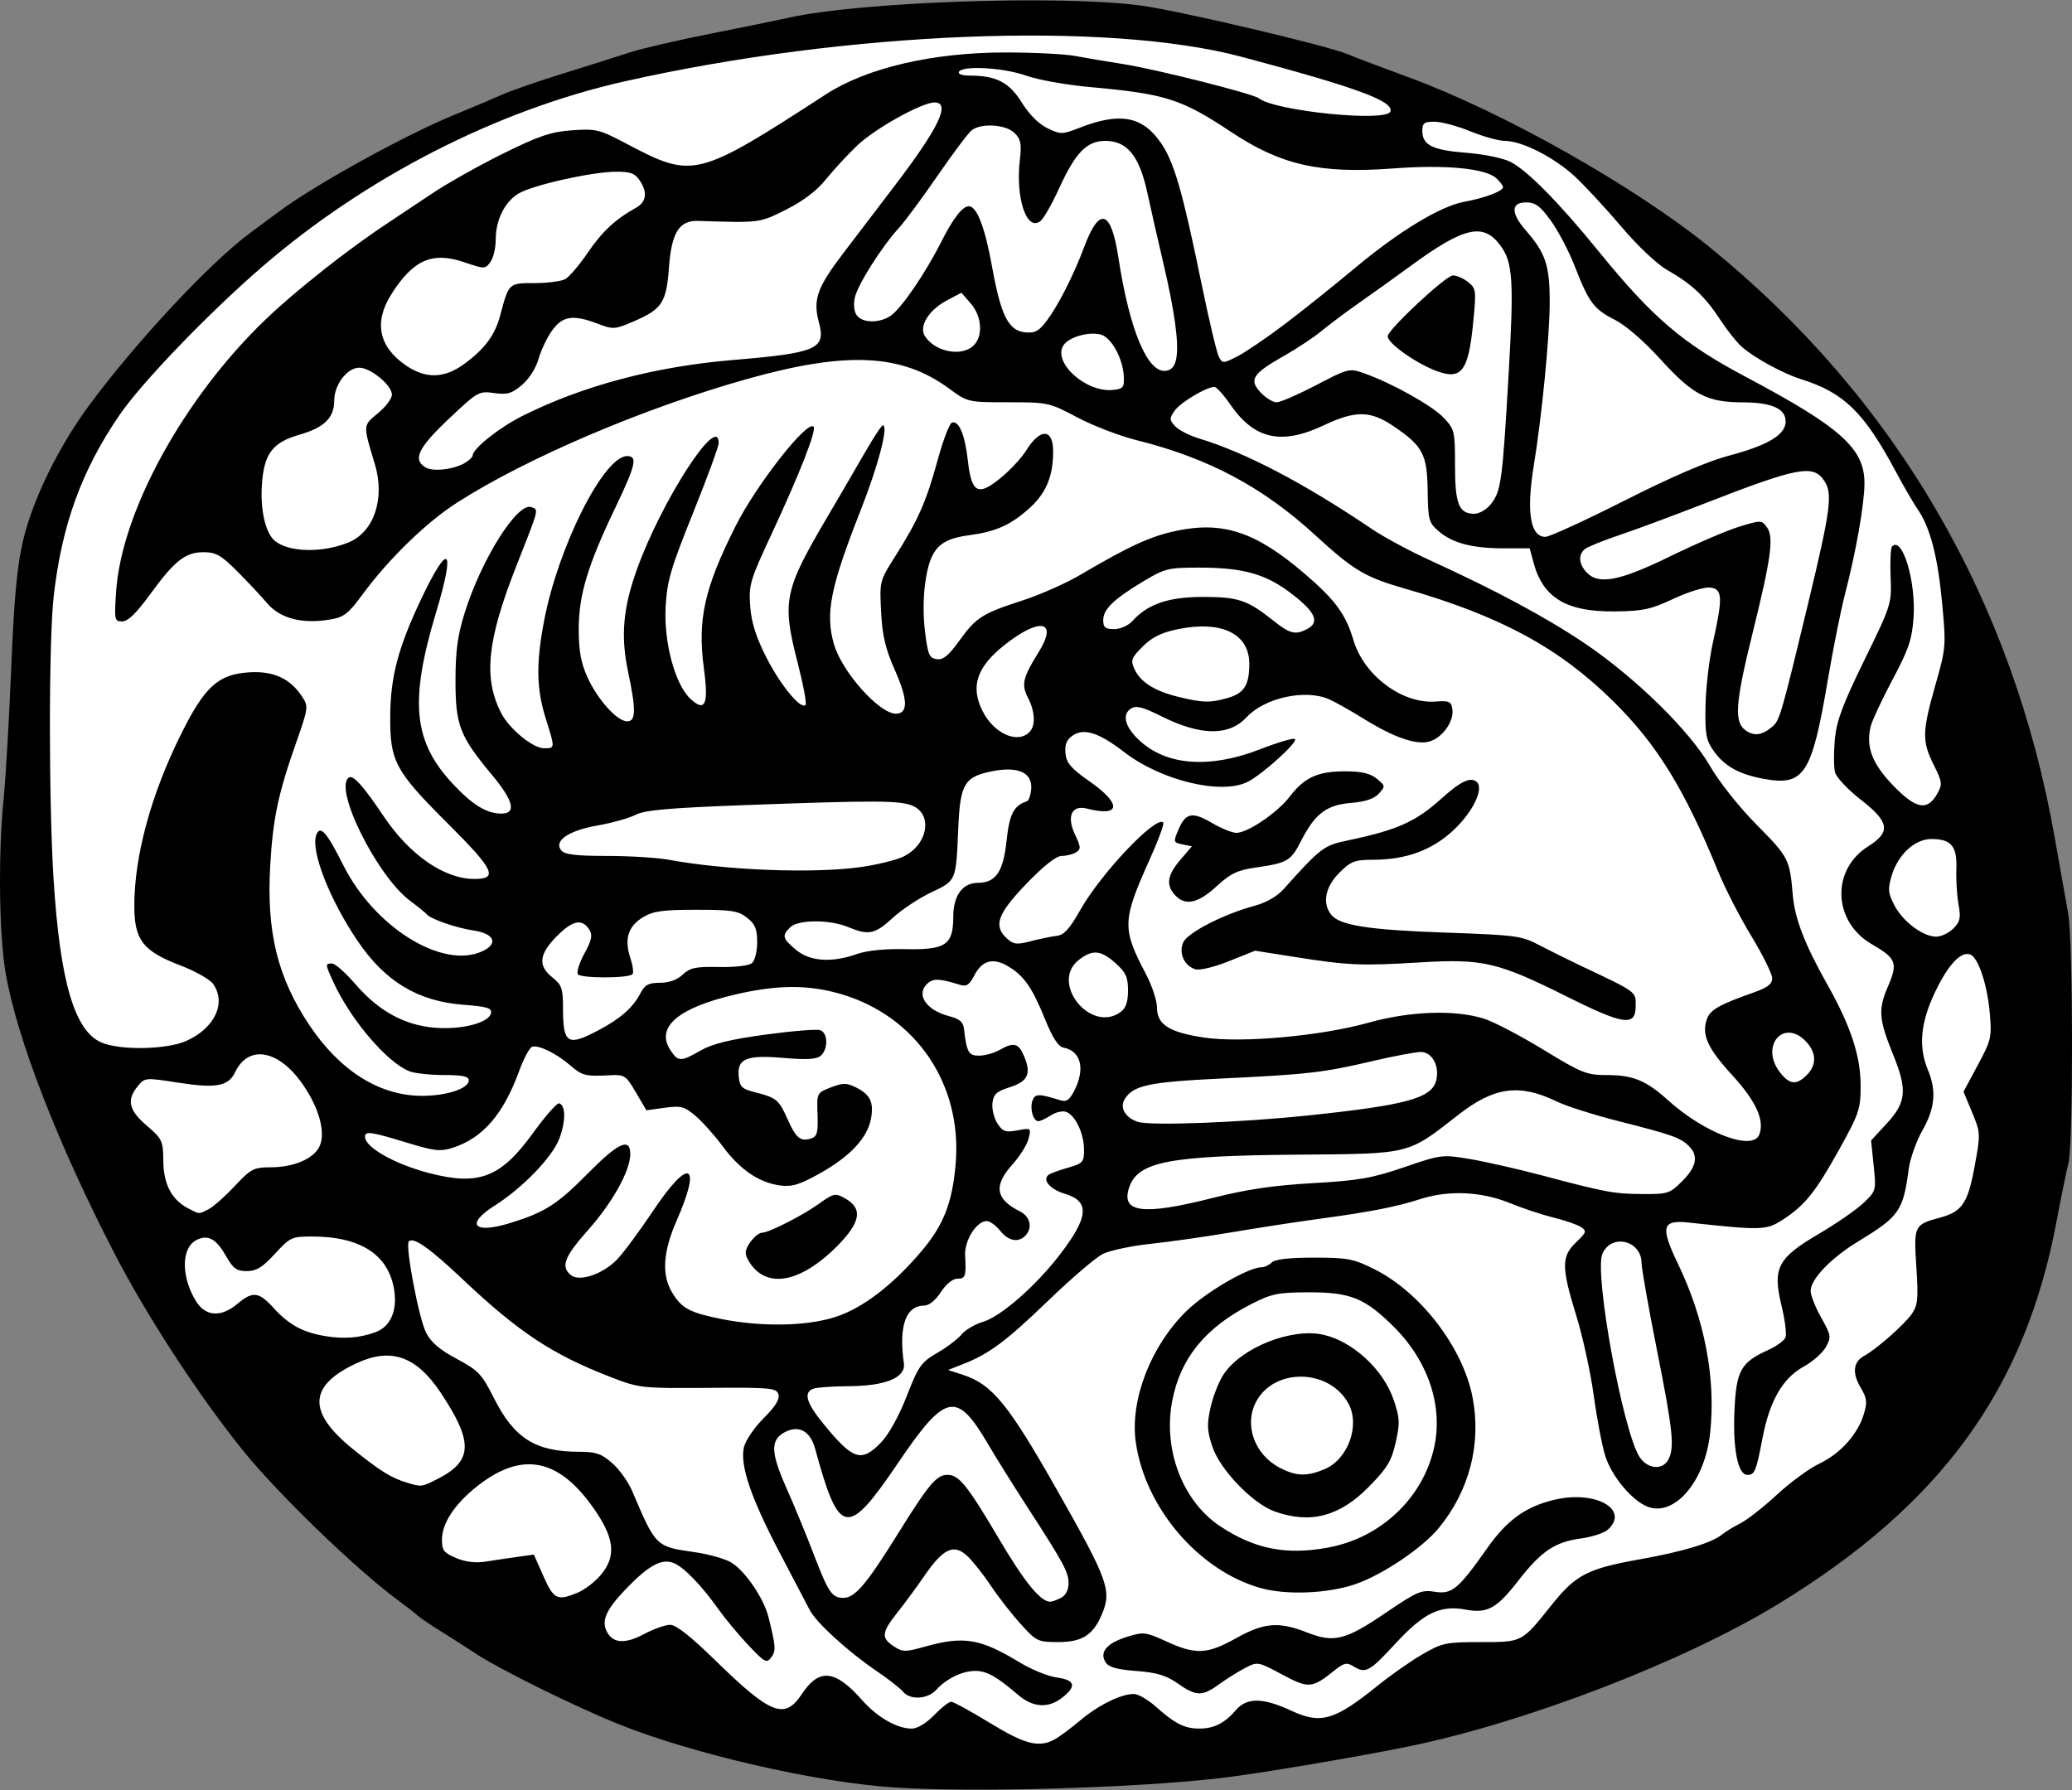
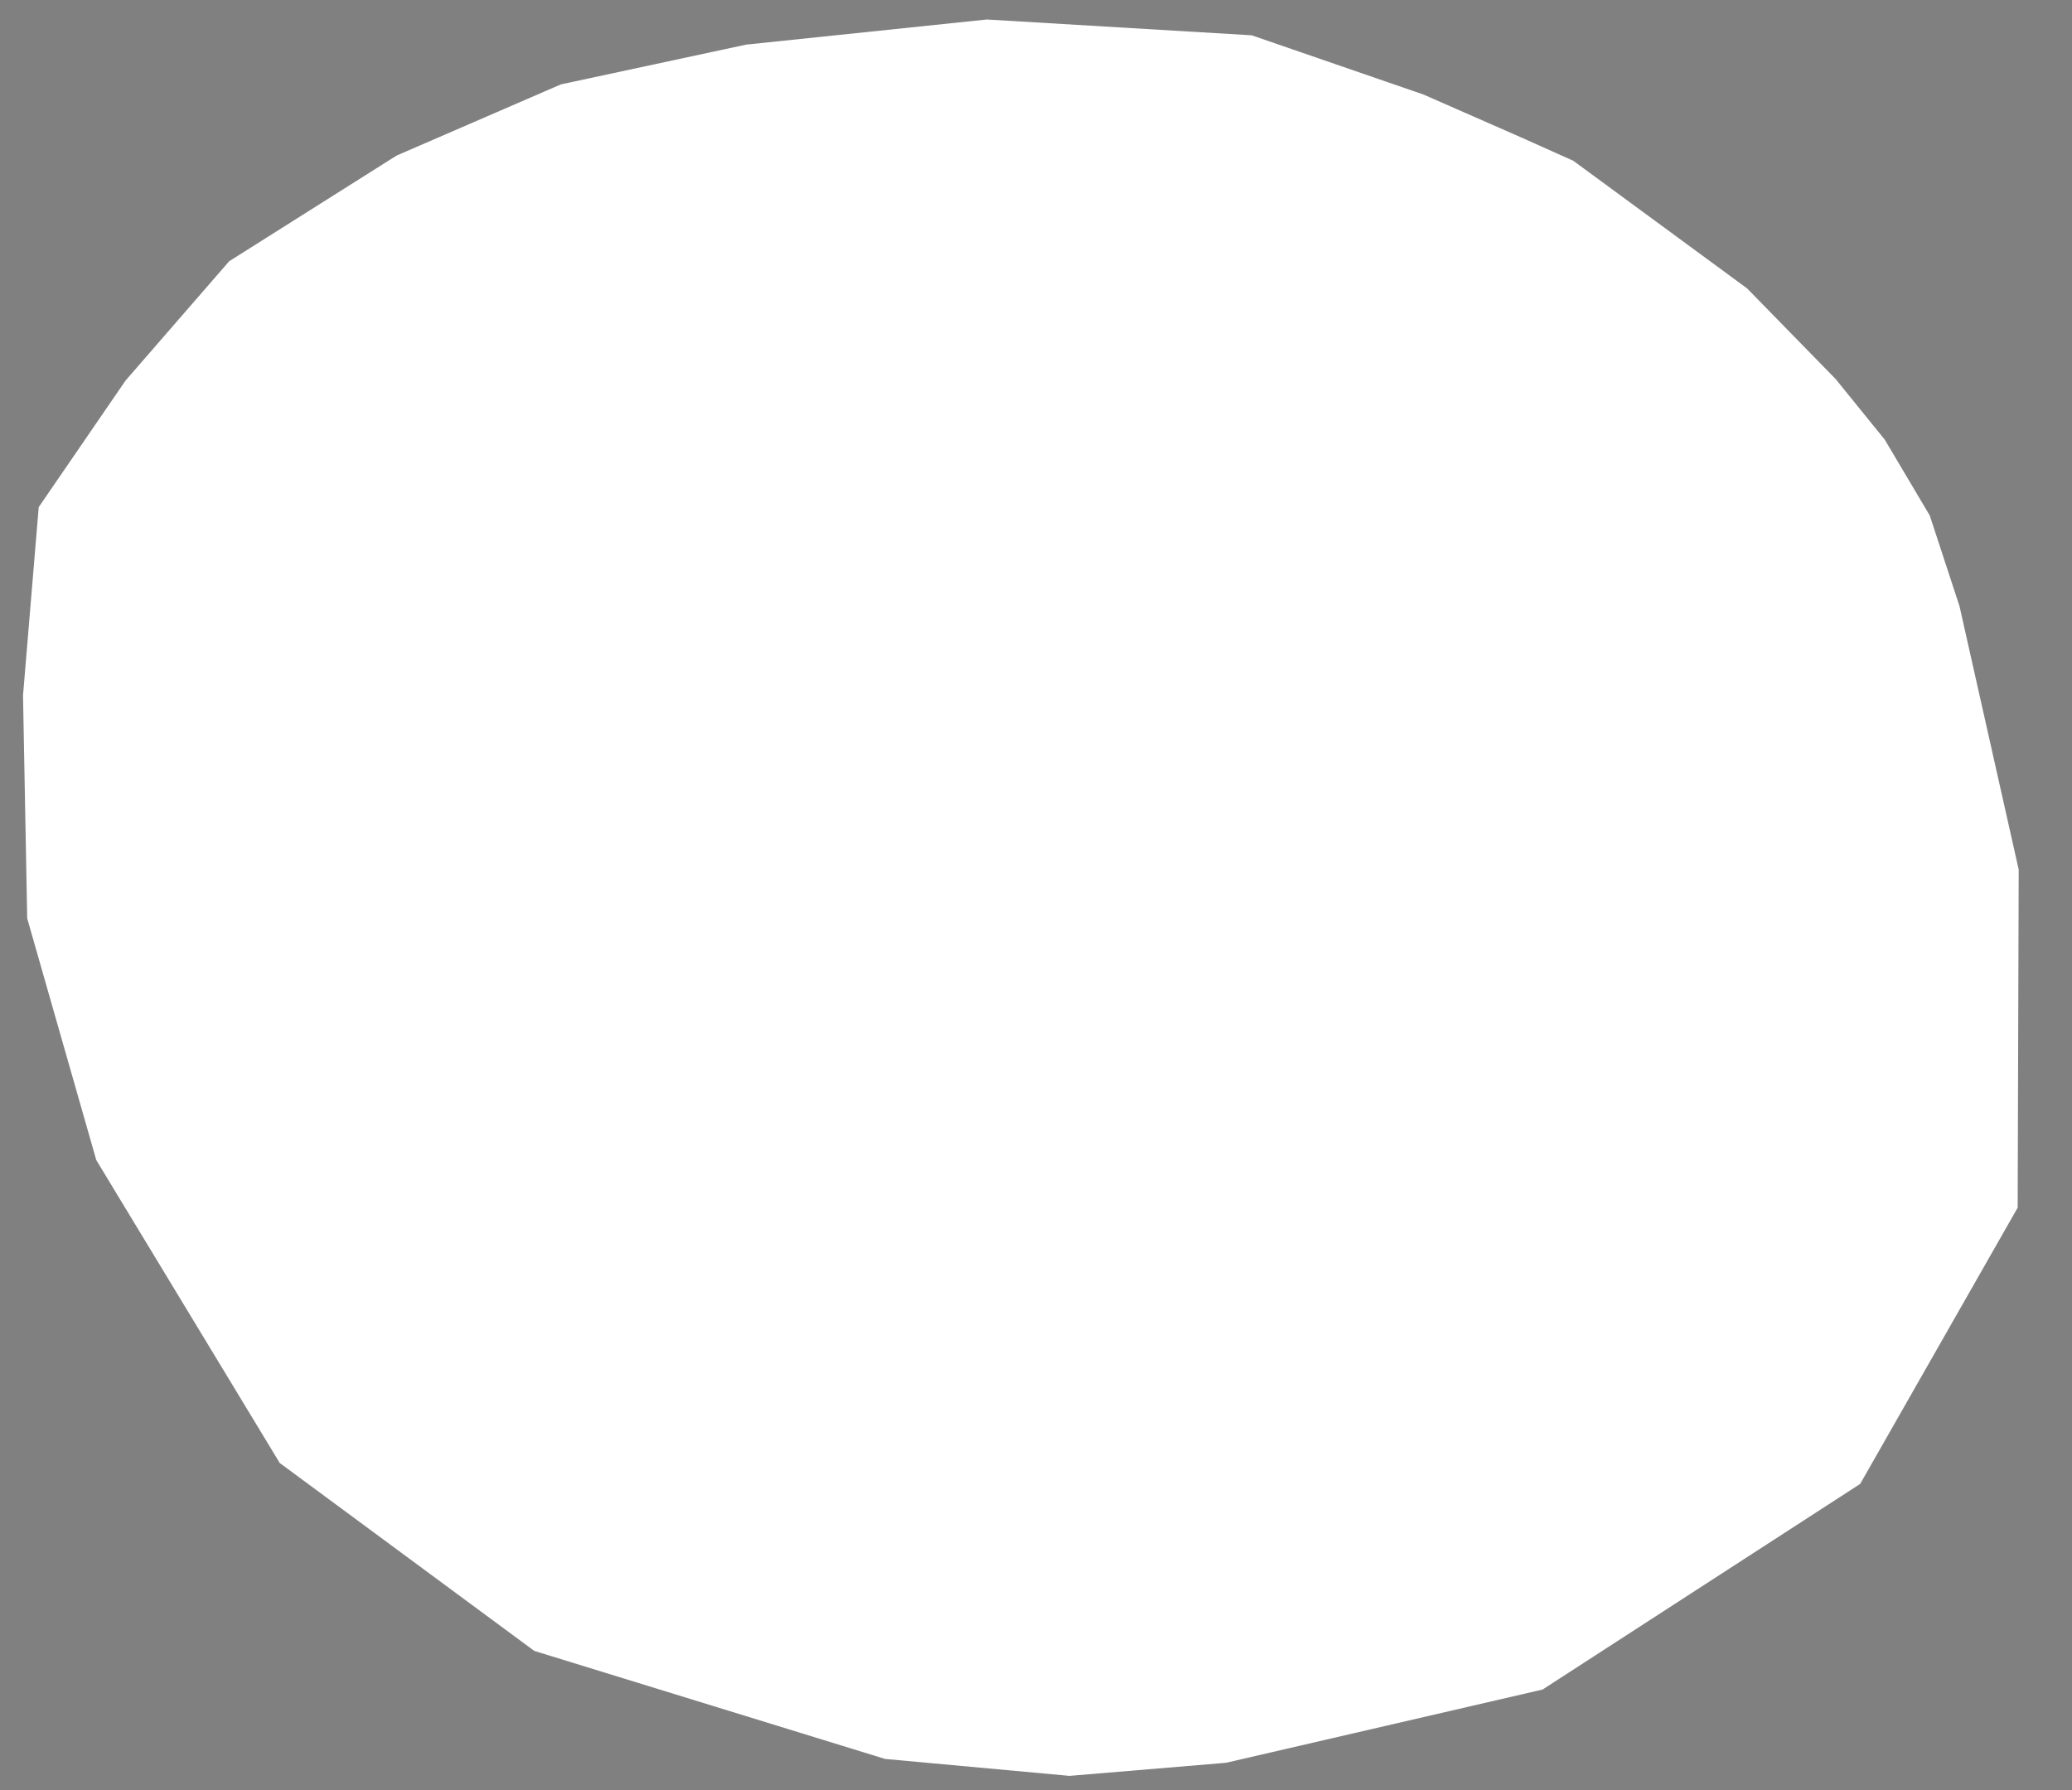
<svg xmlns="http://www.w3.org/2000/svg" xmlns:ns1="http://www.inkscape.org/namespaces/inkscape" xmlns:ns2="http://sodipodi.sourceforge.net/DTD/sodipodi-0.dtd" width="500" height="432" viewBox="0 0 132.292 114.3" version="1.1" id="svg8" ns1:version="0.92.2 (5c3e80d, 2017-08-06)" ns2:docname="Emblem of Milos.svg">
  <rect x="0" y="0" width="132.292" height="114.3" fill="#808080" stroke="none" />
  <defs id="defs2" />
  <ns2:namedview id="base" pagecolor="#ffffff" bordercolor="#666666" borderopacity="1.0" ns1:pageopacity="0.0" ns1:pageshadow="2" ns1:zoom="0.7" ns1:cx="241.18049" ns1:cy="128.19746" ns1:document-units="px" ns1:current-layer="layer1" showgrid="false" units="px" ns1:window-width="1280" ns1:window-height="737" ns1:window-x="-8" ns1:window-y="-8" ns1:window-maximized="1" />
  <g ns1:label="Layer 1" ns1:groupmode="layer" id="layer1" transform="translate(0,-182.7)">
    <path style="fill:#ffffff;stroke:none;stroke-width:0.265px;stroke-linecap:butt;stroke-linejoin:miter;stroke-opacity:1;fill-opacity:1" d="m 17.859,276.117 16.253,12.001 22.395,6.898 11.78,1.082 9.989,-0.835 20.212,-4.677 20.279,-13.13 10.056,-17.64 0.066,-21.591 -3.78,-16.82 -1.899,-5.788 -2.873,-4.844 -3.14,-3.875 -5.646,-5.78 -11.104,-8.155 -3.378,-1.512 -6.189,-2.717 -10.961,-3.78 -16.91,-1.009 -15.368,1.604 -11.827,2.539 -10.49,4.544 -10.691,6.749 -6.615,7.617 -5.546,8.085 -1.002,12.027 0.267,14.232 4.41,15.435 z" id="path821" ns1:connector-curvature="0" />
-     <path style="fill:#000000;stroke-width:0.245" d="m 57.059,296.835 c -4.972,-0.33 -12.789,-2.127 -17.536,-4.03 -2.878,-1.154 -7.873,-3.632 -9.321,-4.625 -0.35,-0.24 -1.226,-0.8 -1.947,-1.246 -0.721,-0.446 -1.439,-0.93 -1.596,-1.077 -0.156,-0.147 -0.726,-0.592 -1.266,-0.989 -2.664,-1.959 -7.682,-6.812 -9.912,-9.586 -2.836,-3.528 -6.088,-8.519 -8.16,-12.521 -3.606,-6.967 -6.231,-13.717 -6.956,-17.891 -0.428,-2.465 -0.489,-7.646 -0.13,-11.198 0.129,-1.283 0.346,-5.019 0.481,-8.304 0.186,-4.519 0.371,-6.505 0.761,-8.164 0.612,-2.609 2.262,-5.979 4.226,-8.635 3.016,-4.078 7.713,-9.106 10.275,-10.999 0.628,-0.464 1.438,-1.064 1.8,-1.334 2.353,-1.754 8.135,-4.944 11.297,-6.231 1.08,-0.44 2.409,-1.002 2.953,-1.249 0.544,-0.247 2.311,-0.86 3.928,-1.363 1.616,-0.502 3.546,-1.112 4.289,-1.355 0.743,-0.243 3.062,-0.779 5.155,-1.193 2.093,-0.414 4.302,-0.865 4.91,-1.003 4.55,-1.034 17.478,-1.481 22.584,-0.781 2.443,0.335 11.864,2.554 13.133,3.094 0.405,0.172 2.17,0.841 3.923,1.485 6.014,2.212 14.402,6.945 19.187,10.828 11.857,9.622 19.391,22.522 22.062,37.78 0.331,1.89 0.714,4.051 0.851,4.802 0.314,1.721 0.329,14.721 0.018,15.913 -0.127,0.488 -0.469,2.158 -0.76,3.711 -2.008,10.73 -7.365,18.097 -17.788,24.46 -5.963,3.64 -15.957,7.5 -23.443,9.054 -3.333,0.692 -9.9,1.797 -12.274,2.066 -5.584,0.632 -15.707,0.916 -20.743,0.582 z m 10.265,-3.061 c 0.295,-0.157 1.034,-0.703 1.641,-1.214 1.171,-0.985 2.603,-1.692 3.428,-1.692 0.274,0 0.913,0.371 1.419,0.824 1.2,1.073 1.823,1.386 2.762,1.386 0.937,0 1.615,-0.343 2.336,-1.182 0.701,-0.815 1.732,-0.801 3.548,0.046 1.867,0.872 2.758,0.613 5.488,-1.594 0.834,-0.674 2.123,-1.578 2.866,-2.009 1.263,-0.733 1.502,-0.784 3.706,-0.784 2.697,0 2.627,0.036 4.537,-2.356 1.56,-1.954 2.297,-2.334 5.712,-2.942 2.687,-0.478 4.545,-1.043 5.192,-1.579 0.203,-0.168 0.725,-0.486 1.161,-0.707 0.436,-0.221 1.485,-1.043 2.332,-1.828 0.847,-0.785 2.064,-1.677 2.706,-1.982 1.346,-0.641 2.442,-1.858 2.839,-3.151 0.238,-0.776 0.208,-1.019 -0.215,-1.736 -0.538,-0.911 -0.451,-1.626 0.241,-1.996 0.763,-0.408 2.579,-2.009 3.041,-2.679 0.383,-0.557 0.423,-0.968 0.29,-2.995 -0.173,-2.64 -0.139,-2.711 1.497,-3.149 1.429,-0.382 1.791,-0.917 2.227,-3.296 0.379,-2.061 0.375,-2.128 -0.163,-3.426 l -0.549,-1.324 0.91,-1.697 c 0.864,-1.612 0.903,-1.781 0.763,-3.353 -0.16,-1.803 -0.731,-3.512 -1.239,-3.707 -0.596,-0.229 -1.404,0.629 -2.243,2.38 -0.937,1.956 -1.083,3.51 -0.466,4.985 0.556,1.33 0.455,2.45 -0.347,3.86 -0.393,0.691 -0.789,1.81 -0.879,2.485 -0.356,2.667 -0.599,3.014 -3.233,4.614 -1.722,1.046 -3.028,2.406 -3.028,3.152 0,0.279 0.304,1.049 0.675,1.71 0.636,1.133 0.653,1.242 0.298,1.877 -0.208,0.371 -0.843,0.932 -1.412,1.246 -1.349,0.744 -2.178,2.184 -2.636,4.579 -0.406,2.123 -0.495,2.337 -0.971,2.337 -0.593,0 -0.925,-1.65 -0.819,-4.07 0.113,-2.59 0.404,-3.114 2.164,-3.908 0.525,-0.237 1.019,-0.599 1.098,-0.806 0.079,-0.207 -0.035,-1.111 -0.253,-2.011 -0.587,-2.413 -0.261,-3.044 2.366,-4.586 1.115,-0.654 2.399,-1.542 2.854,-1.972 0.819,-0.775 0.825,-0.796 0.661,-2.391 l -0.165,-1.609 1.016,-1.102 c 1.227,-1.331 1.303,-2.134 0.408,-4.337 -0.935,-2.302 -0.985,-2.913 -0.353,-4.381 0.654,-1.52 0.547,-1.801 -1.029,-2.715 -2.479,-1.436 -2.605,-4.744 -0.238,-6.238 1.476,-0.932 1.375,-1.562 -0.479,-3.002 -0.815,-0.633 -1.546,-1.414 -1.628,-1.74 -0.082,-0.325 -0.087,-1.263 -0.013,-2.084 0.108,-1.191 0.489,-2.216 1.885,-5.072 1.731,-3.541 1.749,-3.598 1.676,-5.338 -0.04,-0.967 0.003,-1.834 0.095,-1.927 0.661,-0.665 1.535,2.248 1.369,4.564 -0.099,1.385 -0.316,2.022 -1.341,3.946 -0.672,1.262 -1.299,2.605 -1.393,2.984 -0.323,1.308 0.09,2.387 1.45,3.791 1.449,1.496 2.172,1.627 2.798,0.508 0.339,-0.607 0.322,-0.748 -0.224,-1.841 -0.755,-1.51 -0.742,-2.117 0.105,-5.095 0.678,-2.382 0.688,-2.503 0.427,-5.278 -0.276,-2.943 -0.768,-4.817 -1.563,-5.957 -0.254,-0.365 -0.888,-1.457 -1.407,-2.428 -2.015,-3.763 -3.301,-5.015 -6.035,-5.872 -1.16,-0.364 -2.954,-1.344 -3.777,-2.062 -0.322,-0.281 -0.946,-1.064 -1.386,-1.739 -0.961,-1.474 -1.816,-2.278 -3.352,-3.152 -0.682,-0.388 -1.893,-1.53 -2.973,-2.802 -1.002,-1.181 -2.341,-2.624 -2.975,-3.208 -1.316,-1.211 -3.357,-2.247 -4.439,-2.252 -0.405,-0.002 -1.399,-0.277 -2.209,-0.61 -0.81,-0.334 -1.832,-0.609 -2.271,-0.613 -0.678,-0.005 -0.798,0.082 -0.798,0.578 0,0.914 0.645,1.237 2.806,1.405 1.136,0.088 2.362,0.341 2.833,0.585 1.083,0.56 3.09,2.596 5.594,5.676 3.484,4.284 5.375,5.901 9.411,8.043 6.078,3.226 7.587,4.577 7.587,6.792 0,1.315 -0.537,4.371 -1.249,7.11 -0.263,1.013 -0.754,3.468 -1.091,5.455 -1.028,6.065 -1.508,6.799 -4.126,6.31 -1.544,-0.288 -2.469,-0.805 -3.149,-1.759 -0.5,-0.701 -0.567,-1.063 -0.535,-2.888 0.02,-1.148 0.233,-2.97 0.473,-4.05 0.644,-2.897 0.617,-3.42 -0.177,-3.512 -0.36,-0.042 -1.4,0.277 -2.332,0.714 -1.461,0.685 -1.957,0.792 -3.769,0.81 -3.073,0.031 -4.565,-0.865 -5.171,-3.106 l -0.249,-0.921 -1.648,-0.001 c -2.022,-0.002 -3.277,-0.331 -4.163,-1.093 -0.629,-0.541 -0.677,-0.719 -0.702,-2.584 -0.031,-2.326 -0.31,-2.856 -2.167,-4.115 -1.49,-1.011 -2.436,-1.024 -4.473,-0.061 -2.705,1.278 -4.433,0.892 -5.963,-1.332 -0.425,-0.618 -0.882,-1.123 -1.016,-1.123 -0.505,0 -2.17,0.997 -2.535,1.517 -0.344,0.491 -0.342,0.584 0.024,0.988 0.222,0.245 0.91,0.599 1.529,0.787 2.993,0.907 6.708,2.854 11.061,5.797 0.746,0.504 2.406,1.397 3.689,1.983 4.222,1.929 7.419,3.646 9.878,5.304 3.236,2.182 6.702,5.578 8.011,7.85 0.583,1.011 1.853,2.609 2.973,3.74 2.032,2.051 2.106,2.195 2.299,4.465 0.129,1.524 0.759,3.159 2.2,5.715 1.495,2.652 2.133,4.582 2.133,6.454 0,1.521 -0.092,1.796 -1.375,4.106 -1.517,2.731 -2.203,3.579 -3.637,4.497 -1.017,0.65 -1.339,0.659 -5.949,0.159 -1.728,-0.187 -1.844,0.252 -0.699,2.636 1.707,3.552 2.424,7.32 2.053,10.793 -0.346,3.235 -2.431,5.54 -4.186,4.627 -0.98,-0.51 -2.118,-1.932 -2.503,-3.128 -0.204,-0.633 -0.536,-2.366 -0.739,-3.852 -0.202,-1.485 -0.705,-3.791 -1.117,-5.124 -0.958,-3.098 -0.96,-3.788 -0.017,-4.691 0.669,-0.641 0.695,-0.725 0.307,-0.979 -0.234,-0.153 -1.021,-0.425 -1.75,-0.604 -0.729,-0.179 -1.999,-0.601 -2.823,-0.937 -1.79,-0.73 -3.879,-0.82 -5.671,-0.243 -1.545,0.498 -3.236,0.827 -6.505,1.269 -1.418,0.192 -3.903,0.574 -5.523,0.849 -1.62,0.276 -3.961,0.609 -5.201,0.741 -1.241,0.132 -2.621,0.427 -3.068,0.656 -0.447,0.229 -1.997,1.557 -3.445,2.952 -2.714,2.615 -3.789,3.417 -5.452,4.069 l -0.965,0.378 0.965,0.315 c 1.852,0.604 2.891,1.879 6,7.363 3.262,5.753 3.497,6.407 2.855,7.925 -0.562,1.328 -1.26,1.772 -2.787,1.772 -1.299,0 -1.393,-0.045 -2.399,-1.156 -0.576,-0.636 -1.436,-1.741 -1.912,-2.455 -0.476,-0.714 -1.151,-1.565 -1.501,-1.891 -0.85,-0.793 -1.526,-0.481 -2.718,1.252 -0.494,0.718 -1.278,1.783 -1.742,2.367 -1.008,1.267 -1.044,1.618 -0.227,2.154 0.573,0.375 0.723,0.376 2.041,0.006 2.417,-0.678 3.501,-0.496 5.97,1.006 0.763,0.464 1.84,0.905 2.393,0.979 1.173,0.157 1.284,0.552 0.359,1.28 -0.899,0.707 -1.879,0.644 -2.843,-0.184 -1.351,-1.16 -1.989,-1.517 -2.714,-1.517 -0.828,0 -1.845,0.491 -2.488,1.202 -0.554,0.612 -1.671,0.676 -2.131,0.122 -0.18,-0.217 -0.939,-0.81 -1.687,-1.318 -1.828,-1.242 -3.835,-3.072 -4.261,-3.884 -0.191,-0.365 -1.071,-2.044 -1.956,-3.732 -1.811,-3.456 -2.507,-5.513 -2.254,-6.665 0.093,-0.422 0.657,-1.255 1.257,-1.854 0.758,-0.758 1.046,-1.224 0.948,-1.533 -0.13,-0.409 -0.492,-0.442 -4.491,-0.412 -4.249,0.032 -4.392,0.016 -6.191,-0.679 -3.743,-1.446 -5.889,-2.862 -9.48,-6.256 -2.122,-2.005 -3.133,-2.716 -3.435,-2.415 -0.246,0.246 0.633,4.9 1.1,5.823 0.309,0.611 0.874,1.094 1.957,1.673 1.38,0.738 1.601,0.97 2.363,2.483 1.31,2.601 2.652,3.449 5.462,3.452 1.067,9.8e-4 1.418,0.122 2.105,0.726 0.454,0.398 1.026,1.199 1.273,1.78 1.507,3.553 1.506,3.552 3.987,3.903 0.88,0.125 1.925,0.418 2.324,0.653 0.877,0.516 2.09,2.284 2.388,3.48 0.474,1.902 0.492,2.158 0.183,2.581 -0.294,0.402 -0.409,0.341 -1.45,-0.758 -0.622,-0.657 -1.484,-1.692 -1.916,-2.299 -1.112,-1.565 -2.226,-2.712 -2.885,-2.969 -0.755,-0.294 -1.587,0.162 -3.029,1.661 -1.268,1.318 -1.588,2.041 -1.213,2.741 0.397,0.741 1.157,0.786 2.371,0.141 0.612,-0.326 1.363,-0.592 1.668,-0.592 0.368,0 1.322,0.75 2.834,2.228 3.602,3.52 4.469,3.86 5.577,2.187 1.095,-1.655 2.119,-1.553 3.828,0.381 0.982,1.111 2.237,1.833 3.187,1.833 0.352,0 0.926,-0.347 1.423,-0.859 0.458,-0.473 0.949,-0.858 1.091,-0.858 0.142,9.8e-4 1.25,0.608 2.463,1.35 2.246,1.374 3.124,1.6 4.133,1.064 z m 7.873,-3.576 c -0.741,-0.52 -1.334,-0.698 -2.648,-0.798 -1.25,-0.095 -1.764,-0.241 -1.963,-0.558 -0.405,-0.646 0.083,-1.222 1.376,-1.624 1.054,-0.327 1.181,-0.312 2.522,0.302 1.861,0.852 2.598,0.817 4.438,-0.213 1.788,-1 2.731,-1.075 4.541,-0.362 1.712,0.675 2.443,0.489 5.042,-1.279 1.972,-1.342 2.25,-1.46 3.109,-1.323 1.089,0.174 1.488,-0.159 3.344,-2.789 1.276,-1.808 2.473,-2.665 4.325,-3.095 2.606,-0.606 4.788,0.637 3.37,1.92 -0.237,0.214 -1.016,0.467 -1.732,0.562 -1.635,0.217 -2.532,0.823 -3.973,2.683 -1.381,1.782 -1.979,2.114 -3.356,1.859 -1.639,-0.304 -2.682,0.2 -4.505,2.176 -1.666,1.806 -1.898,1.93 -2.691,1.434 -0.402,-0.251 -0.589,-0.211 -1.163,0.249 -1.468,1.178 -1.666,1.195 -3.371,0.284 -1.56,-0.833 -1.567,-0.835 -2.384,-0.406 -0.451,0.236 -1.195,0.703 -1.654,1.038 -1.06,0.773 -1.453,0.764 -2.63,-0.062 z m 5.305,-6.089 c -3.971,-1.106 -7.434,-5.171 -7.993,-9.38 -0.355,-2.673 0.985,-6.107 3.241,-8.31 1.24,-1.211 3.963,-2.799 4.799,-2.799 0.19,0 0.483,-0.138 0.652,-0.307 0.203,-0.203 1.11,-0.307 2.688,-0.307 2.153,0 2.522,0.07 3.854,0.735 2.953,1.473 5.66,5 6.274,8.174 0.576,2.976 -0.193,5.963 -2.151,8.352 -1.052,1.283 -3.61,3.003 -5.35,3.596 -1.743,0.594 -4.376,0.702 -6.014,0.245 z m 4.308,-2.592 c 3.327,-0.615 5.999,-3.119 6.74,-6.317 0.617,-2.663 -0.341,-5.571 -2.564,-7.783 -1.833,-1.824 -2.762,-2.201 -5.415,-2.197 -1.962,0.004 -2.371,0.086 -3.651,0.736 -2.94,1.494 -4.545,3.449 -5.073,6.179 -0.606,3.136 0.661,6.445 3.078,8.037 2.205,1.452 4.198,1.842 6.885,1.345 z m -3.424,-2.304 c -1.412,-0.503 -3.49,-2.665 -3.98,-4.14 -0.34,-1.022 -0.357,-1.416 -0.112,-2.512 0.16,-0.715 0.537,-1.666 0.837,-2.113 1.145,-1.704 4.32,-2.966 6.344,-2.522 1.889,0.415 3.847,2.22 4.503,4.151 0.398,1.17 0.413,1.481 0.134,2.727 -0.265,1.183 -0.535,1.631 -1.701,2.821 -1.871,1.91 -3.741,2.403 -6.026,1.589 z m 3.17,-2.691 c 1.521,-0.636 2.31,-2.825 1.523,-4.229 -1.23,-2.194 -4.689,-2.263 -5.862,-0.117 -0.817,1.495 -0.125,3.425 1.531,4.269 1.024,0.522 1.698,0.54 2.808,0.076 z m -16.802,8.2 c 0.293,-0.157 0.473,-0.51 0.471,-0.921 -0.005,-0.723 -0.304,-1.277 -2.652,-4.9 -0.853,-1.317 -1.973,-3.111 -2.488,-3.988 -2.014,-3.427 -2.709,-3.277 -5.773,1.242 -3.222,4.753 -3.739,4.661 -5.265,-0.935 -0.314,-1.153 -1.045,-1.548 -1.958,-1.059 -0.902,0.483 -0.879,1.299 0.098,3.498 0.499,1.122 1.283,3.023 1.743,4.226 0.964,2.519 1.185,2.846 1.922,2.846 0.73,0 1.472,-0.87 3.45,-4.05 2,-3.216 2.495,-3.805 3.194,-3.805 0.733,0 1.259,0.655 3.303,4.113 1.618,2.739 2.637,3.988 3.252,3.988 0.126,0 0.442,-0.114 0.703,-0.254 z m -30.865,-0.326 c 0.441,-0.184 1.1,-0.69 1.465,-1.123 0.966,-1.148 0.892,-2.246 -0.266,-3.989 -2.298,-3.457 -4.701,-3.989 -7.614,-1.687 -1.453,1.148 -2.257,2.371 -2.257,3.431 0,0.67 0.13,0.836 0.912,1.162 0.609,0.254 1.241,0.328 1.902,0.222 0.545,-0.087 1.455,-0.223 2.023,-0.301 l 1.033,-0.142 0.611,1.381 c 0.656,1.483 0.885,1.592 2.191,1.046 z m -8.924,-7.272 c 2.224,-1.135 2.264,-2.351 0.181,-5.481 -1.572,-2.362 -3.193,-2.923 -5.42,-1.876 -3.047,1.432 -3.105,3.113 -0.189,5.467 1.727,1.394 2.441,1.837 3.456,2.145 0.917,0.278 0.93,0.277 1.972,-0.255 z m 78.55,-1.215 c 0.414,-0.774 0.303,-1.846 -0.725,-7.012 -0.537,-2.7 -0.979,-5.196 -0.981,-5.547 -0.008,-1.442 -1.905,-1.904 -2.495,-0.608 -0.551,1.209 1.303,11.368 2.373,13 0.502,0.766 1.461,0.854 1.828,0.167 z m -50.264,-1.097 c 0.486,-0.501 1.14,-1.682 1.636,-2.952 0.757,-1.94 0.921,-2.172 1.964,-2.779 0.626,-0.364 1.323,-0.894 1.55,-1.177 0.227,-0.283 0.845,-0.645 1.374,-0.803 1.126,-0.337 3.351,-2.282 4.871,-4.257 1.872,-2.433 1.958,-3.433 0.337,-3.919 -0.926,-0.277 -1.441,-0.865 -1.049,-1.197 0.106,-0.09 0.662,-0.297 1.235,-0.46 0.973,-0.277 1.043,-0.355 1.043,-1.158 0,-1.016 -0.549,-2.186 -1.13,-2.409 -0.227,-0.087 -0.669,0.01 -0.982,0.216 -0.314,0.206 -0.677,0.374 -0.808,0.374 -0.333,0 -0.559,-0.829 -0.364,-1.338 0.161,-0.42 0.408,-0.421 1.732,-0.008 0.429,0.134 0.61,0.019 0.921,-0.582 0.729,-1.409 0.441,-2.558 -0.694,-2.771 -0.317,-0.06 -0.691,-0.64 -1.162,-1.804 -0.829,-2.046 -1.354,-2.796 -2.379,-3.396 -0.958,-0.561 -1.645,-0.365 -2.15,0.612 -0.308,0.596 -0.49,0.71 -0.918,0.576 -1.242,-0.387 -1.661,-0.413 -2.008,-0.126 -0.842,0.699 -0.178,1.749 1.352,2.14 0.654,0.167 0.876,0.363 0.928,0.819 0.171,1.491 0.294,1.704 0.979,1.695 0.369,-0.005 0.947,-0.167 1.284,-0.36 0.917,-0.524 1.218,-0.447 1.575,0.403 0.47,1.117 0.241,1.606 -0.925,1.975 -0.839,0.266 -1.033,0.444 -1.098,1.013 -0.044,0.38 0.1,0.964 0.318,1.298 0.344,0.525 0.517,0.584 1.28,0.441 0.872,-0.164 0.881,-0.157 0.707,0.533 -0.096,0.384 -0.554,1.118 -1.017,1.63 -1.235,1.367 -1.1,2.23 0.471,3.013 0.625,0.311 0.806,0.994 0.396,1.488 -0.444,0.535 -1.124,0.43 -1.665,-0.257 -0.266,-0.338 -0.652,-0.614 -0.859,-0.614 -0.65,0 -1.431,1.249 -1.376,2.201 0.076,1.32 0.022,1.481 -0.507,1.481 -0.289,0 -0.716,0.351 -1.043,0.856 -0.34,0.526 -0.753,0.857 -1.069,0.859 -1.171,0.006 -1.63,1.314 -1.291,3.678 0.132,0.918 -1.149,1.454 -3.514,1.468 -1.035,0.006 -2.057,0.079 -2.271,0.161 -0.63,0.242 -0.452,0.887 0.606,2.188 1.929,2.373 2.456,2.55 3.719,1.247 z m -32.281,-7.045 c 0.934,-0.343 1.387,-1.314 1.211,-2.597 -0.318,-2.317 -2.113,-3.514 -5.27,-3.514 -1.28,0 -1.394,0.053 -2.359,1.105 -0.794,0.865 -1.184,1.105 -1.795,1.105 -0.654,0 -0.871,-0.16 -1.34,-0.982 -0.628,-1.101 -1.164,-1.381 -1.898,-0.988 -0.951,0.509 -0.958,2.327 -0.015,3.873 0.612,1.003 1.603,1.072 2.658,0.184 0.975,-0.821 1.358,-0.776 2.309,0.27 0.986,1.084 1.884,1.567 3.357,1.803 1.145,0.184 2.165,0.1 3.141,-0.258 z m 29.321,-0.957 c 1.763,-0.556 3.694,-2.028 5.568,-4.245 1.391,-1.645 1.953,-3.097 2.159,-5.573 0.419,-5.044 -2.505,-9.381 -7.285,-10.805 -2.087,-0.621 -4.075,-0.617 -6.788,0.016 -3.657,0.853 -5.101,2.089 -4.144,3.549 0.496,0.756 0.66,0.758 1.941,0.024 0.747,-0.428 1.872,-0.703 4.143,-1.013 1.715,-0.234 3.289,-0.36 3.498,-0.279 0.487,0.187 0.493,1.235 0.011,1.636 -0.268,0.223 -0.905,0.26 -2.319,0.137 -2.411,-0.21 -3.02,0.034 -2.91,1.167 0.066,0.686 0.196,0.811 1.058,1.027 1.341,0.335 1.512,0.476 2.052,1.697 0.54,1.22 0.831,1.464 1.495,1.253 0.403,-0.128 0.467,-0.359 0.427,-1.534 -0.047,-1.38 -0.045,-1.384 0.85,-1.731 0.758,-0.293 1.002,-0.296 1.573,-0.016 0.94,0.461 1.186,0.963 0.989,2.015 -0.231,1.231 -1.332,2.41 -3.257,3.486 -1.317,0.737 -1.784,0.878 -2.557,0.774 -1.339,-0.18 -2.553,-1.01 -3.651,-2.495 -0.521,-0.705 -1.306,-1.584 -1.745,-1.953 -0.709,-0.597 -0.928,-0.654 -1.964,-0.511 l -1.166,0.16 -0.67,-1.144 c -0.638,-1.089 -0.719,-1.141 -1.679,-1.092 -1.546,0.08 -1.738,0.032 -2.504,-0.626 -0.908,-0.78 -2.056,-1.339 -2.445,-1.19 -0.166,0.064 -0.53,0.744 -0.811,1.511 -1.021,2.799 -2.322,4.308 -4.253,4.934 -0.787,0.255 -1.166,0.213 -2.958,-0.334 -2.286,-0.697 -2.644,-0.747 -2.644,-0.364 0,0.67 1.899,1.744 4.094,2.316 3.175,0.827 4.573,0.289 6.627,-2.552 0.786,-1.087 1.54,-1.944 1.675,-1.903 0.423,0.127 0.427,1.161 0.008,2.258 -0.452,1.184 -2.345,3.145 -4.12,4.27 -1.907,1.208 -1.347,1.837 0.992,1.113 2.217,-0.686 2.997,-1.184 4.954,-3.168 1.94,-1.966 2.706,-2.314 2.706,-1.231 0,1.055 -1.129,3.088 -2.69,4.845 -1.523,1.714 -1.762,2.335 -1.107,2.879 0.543,0.451 2.037,-0.051 2.948,-0.989 0.399,-0.411 1.444,-1.822 2.322,-3.135 2.288,-3.424 3.118,-3.067 1.491,0.64 -0.885,2.017 -0.973,3.485 -0.276,4.628 0.602,0.987 1.124,1.263 3.162,1.669 2.525,0.503 5.372,0.455 7.196,-0.12 z m -5.079,-3.056 c -0.331,-0.331 -0.603,-0.811 -0.603,-1.067 0,-0.444 0.702,-1.277 1.076,-1.277 0.401,0 2.553,-1.095 3.543,-1.804 1.002,-0.717 1.096,-0.738 1.718,-0.39 1.161,0.649 1.017,1.529 -0.5,3.058 -2.079,2.095 -4.059,2.655 -5.235,1.479 z m -34.892,-3.842 c 0.295,-0.15 1.044,-0.812 1.664,-1.473 1.039,-1.107 1.218,-1.201 2.279,-1.201 1.501,0 2.779,-0.55 3.145,-1.353 0.413,-0.907 -0.078,-2.585 -1.205,-4.121 -1.516,-2.065 -3.362,-2.33 -4.191,-0.601 -0.435,0.908 -1.209,1.048 -3.677,0.664 -2.068,-0.322 -2.094,-0.319 -2.546,0.238 -0.717,0.886 -0.571,1.521 0.58,2.511 0.991,0.852 1.045,0.967 1.058,2.268 0.016,1.492 0.54,2.479 1.611,3.029 0.72,0.37 0.633,0.368 1.281,0.039 z M 77.438,259.192 c 2.149,-0.545 3.867,-0.799 6.378,-0.942 2.945,-0.168 3.781,-0.314 5.84,-1.019 2.361,-0.808 2.436,-0.817 4.196,-0.521 0.986,0.166 3.052,0.635 4.592,1.043 4.111,1.09 4.6,1.18 6.446,1.192 1.591,0.01 1.726,-0.034 2.516,-0.824 0.917,-0.917 1.051,-1.615 0.428,-2.237 -0.537,-0.537 -1.065,-0.724 -4.461,-1.584 -1.576,-0.399 -3.357,-0.964 -3.959,-1.256 -2.403,-1.167 -4.012,-0.949 -6.318,0.853 -3.253,2.542 -2.978,2.474 -10.214,2.533 -8.29,0.067 -10.239,0.448 -10.792,2.107 -0.536,1.608 0.897,1.784 5.347,0.655 z m 34.888,-4.043 c 0.35,-0.913 -0.209,-2.139 -1.735,-3.802 -1.585,-1.727 -1.975,-2.61 -1.594,-3.611 0.216,-0.568 0.818,-0.904 2.988,-1.667 0.868,-0.305 1.166,-0.536 1.166,-0.903 0,-0.271 -0.6,-1.484 -1.333,-2.694 -0.733,-1.21 -1.68,-3.051 -2.104,-4.089 -2.171,-5.317 -3.93,-8.169 -6.75,-10.942 -3.451,-3.395 -7.188,-5.411 -13.256,-7.153 -2.553,-0.733 -3.284,-1.168 -5.716,-3.4 -3.372,-3.094 -6.837,-4.938 -11.422,-6.08 -1.08,-0.269 -2.784,-0.923 -3.787,-1.455 -1.789,-0.948 -1.872,-0.966 -4.409,-0.966 -2.577,0 -2.589,-0.003 -3.778,-0.876 -3.024,-2.22 -6.499,-2.394 -12.789,-0.64 -6.58,1.834 -14.148,5.054 -18.625,7.924 -1.971,1.263 -4.389,3.616 -6.066,5.904 -0.871,1.188 -1.164,1.413 -2.029,1.559 -1.795,0.303 -3.199,-0.06 -4.035,-1.044 -0.408,-0.48 -1.278,-1.408 -1.935,-2.063 -1.003,-1 -1.341,-1.19 -2.115,-1.19 -1.171,0 -1.852,0.537 -3.429,2.706 -0.865,1.189 -1.405,1.713 -1.766,1.713 -0.496,0 -0.514,-0.089 -0.393,-1.902 0.341,-5.115 4.329,-12.377 9.542,-17.377 1.925,-1.846 5.316,-4.523 7.797,-6.154 0.593,-0.39 1.864,-1.237 2.823,-1.882 0.959,-0.645 2.999,-1.793 4.532,-2.551 2.316,-1.145 3.064,-1.398 4.419,-1.494 1.537,-0.109 1.739,-0.058 3.52,0.881 4.213,2.222 4.451,2.162 12.69,-3.179 2.612,-1.693 6.815,-2.672 11.478,-2.672 1.789,0 3.782,0.101 4.43,0.224 0.648,0.123 2.007,0.352 3.019,0.509 2.097,0.325 8.322,1.893 8.706,2.192 1.056,0.824 8.168,1.539 8.405,0.845 0.225,-0.658 -2.177,-1.541 -9.501,-3.492 -8.591,-2.288 -25.195,-1.628 -39.381,1.565 -8.149,1.834 -16.509,6.11 -23.145,11.836 -3.408,2.941 -7.685,7.383 -9.111,9.463 -2.424,3.536 -3.698,7.045 -4.209,11.592 -0.32,2.85 -0.321,13.128 -0.002,18.133 0.415,6.504 1.344,9.639 3.069,10.36 1.217,0.508 4.18,0.445 5.414,-0.115 1.81,-0.822 2.555,-2.412 1.701,-3.631 -0.202,-0.288 -1.138,-0.818 -2.081,-1.179 -2.406,-0.919 -2.953,-1.625 -2.953,-3.81 0,-3.172 1.063,-7.092 2.963,-10.921 1.527,-3.079 2.384,-3.862 4.367,-3.989 1.553,-0.099 2.621,0.39 3.38,1.548 0.415,0.633 0.404,0.716 -0.364,2.901 -1.17,3.33 -1.499,4.887 -1.671,7.929 -0.238,4.214 0.474,7.112 2.492,10.136 1.937,2.903 4.442,4.496 7.12,4.528 1.604,0.019 3.068,-0.453 3.068,-0.99 0,-0.253 -0.401,-0.338 -1.58,-0.338 -0.869,0 -1.857,-0.106 -2.196,-0.235 -1.425,-0.542 -3.775,-3.298 -4.883,-5.727 -0.513,-1.125 -0.515,-1.158 -0.07,-1.158 0.195,0 0.869,0.596 1.498,1.325 1.49,1.726 3.153,2.63 5.111,2.778 1.705,0.129 3.422,-0.325 3.539,-0.936 0.062,-0.323 -0.249,-0.418 -1.732,-0.53 -2.931,-0.222 -5.02,-1.476 -6.779,-4.071 -1.807,-2.665 -3.022,-5.788 -2.64,-6.785 0.246,-0.642 0.66,-0.176 1.717,1.934 1.988,3.969 6.326,6.666 8.863,5.51 1.062,-0.484 0.801,-1.132 -0.537,-1.332 -1.14,-0.171 -2.769,-0.739 -3.011,-1.051 -0.068,-0.087 -0.536,-0.466 -1.042,-0.843 -2.131,-1.588 -4.932,-7.246 -3.903,-7.882 0.27,-0.167 0.944,0.587 2.19,2.451 1.671,2.499 3.883,4.032 5.818,4.032 1.534,0 1.255,-0.587 -1.665,-3.502 -3.425,-3.419 -3.735,-3.998 -3.713,-6.931 0.019,-2.458 0.503,-4.312 1.909,-7.299 1.821,-3.872 2.294,-3.531 1.013,0.729 -1.704,5.667 -1.452,8.229 1.074,10.93 1.257,1.344 2.162,1.899 3.095,1.899 0.984,0 0.786,-0.811 -0.605,-2.483 -2.051,-2.464 -2.317,-3.152 -2.319,-5.986 -0.001,-1.882 0.131,-2.884 0.569,-4.296 1.076,-3.469 3.391,-7.145 4.283,-6.803 0.467,0.179 0.513,0.001 -0.978,3.787 -1.863,4.733 -2.107,7.138 -0.951,9.375 0.517,1 2.02,2.233 2.721,2.233 0.725,0 0.724,0.03 0.111,-1.924 -0.588,-1.876 -0.615,-3.488 -0.103,-6.189 0.902,-4.754 3.816,-10.543 5.307,-10.543 0.68,0 0.549,0.576 -0.748,3.281 -1.768,3.687 -2.343,5.593 -2.343,7.766 5.39e-4,1.382 0.138,2.147 0.553,3.068 0.641,1.423 1.9,2.823 2.54,2.823 0.562,0 0.575,-0.724 0.054,-3.191 -0.472,-2.237 -0.319,-4.026 0.554,-6.472 1.566,-4.387 5.236,-10.069 5.236,-8.107 0,0.218 -0.74,2.234 -1.644,4.48 -1.43,3.553 -1.657,4.333 -1.745,6 -0.119,2.257 0.601,4.928 1.575,5.843 0.949,0.892 1.18,0.382 0.87,-1.919 -0.421,-3.132 0.025,-5.136 2.029,-9.115 1.329,-2.64 4.554,-6.753 4.969,-6.338 0.211,0.211 -0.864,2.963 -2.683,6.869 -1.371,2.943 -1.458,3.239 -1.36,4.593 0.076,1.044 0.363,1.957 1.03,3.272 0.898,1.769 2.197,3.347 2.504,3.041 0.083,-0.083 -0.137,-1.267 -0.488,-2.631 -1.034,-4.013 -0.905,-4.648 1.919,-9.442 0.72,-1.223 1.77,-3.025 2.332,-4.003 0.562,-0.979 1.088,-1.78 1.168,-1.78 0.383,0 -0.287,2.565 -1.421,5.444 -1.926,4.891 -2.26,6.567 -1.7,8.522 0.506,1.766 2.892,4.445 3.958,4.445 0.789,0 0.772,-0.89 -0.052,-2.751 -0.618,-1.396 -0.814,-2.222 -0.893,-3.754 -0.1,-1.949 -0.093,-1.976 0.91,-3.559 1.451,-2.29 1.986,-3.503 2.697,-6.117 0.346,-1.271 0.759,-2.355 0.919,-2.408 0.442,-0.147 0.829,0.783 1.015,2.438 0.232,2.066 0.646,2.285 2.09,1.102 0.608,-0.498 1.338,-1.282 1.622,-1.741 0.903,-1.461 1.734,-1.436 1.732,0.052 -0.003,1.581 -0.45,2.654 -1.503,3.606 -1.202,1.086 -2.148,1.51 -3.882,1.74 -1.848,0.245 -2.427,0.836 -2.748,2.802 -0.163,1.001 -0.183,2.236 -0.052,3.314 0.183,1.508 0.275,1.728 0.75,1.795 0.41,0.058 0.754,-0.218 1.417,-1.141 1.095,-1.524 1.482,-1.773 4.023,-2.594 1.129,-0.365 2.786,-1.095 3.682,-1.622 3.189,-1.878 4.539,-2.497 6.202,-2.843 2.963,-0.618 5.04,0.073 8.122,2.703 1.991,1.698 2.67,2.617 3.158,4.27 0.667,2.26 3.104,4.089 5.241,3.933 0.881,-0.064 1.009,-0.006 1.08,0.49 0.105,0.737 -0.555,1.721 -1.361,2.027 -0.828,0.315 -2.288,-0.169 -4.328,-1.434 -0.83,-0.515 -1.819,-1.07 -2.196,-1.234 -1.515,-0.657 -4.096,-0.091 -5.255,1.154 -1.126,1.209 -2.925,1.191 -5.42,-0.054 -1.22,-0.609 -1.631,-0.713 -1.964,-0.499 -0.524,0.338 -0.419,1.011 0.275,1.764 1.709,1.855 4.576,2.151 7.992,0.826 1.133,-0.44 2.127,-0.731 2.209,-0.647 0.193,0.198 -2.044,2.229 -3.001,2.724 -1.672,0.865 -5.53,-0.058 -7.905,-1.89 -1.618,-1.248 -2.579,-1.554 -3.297,-1.051 -0.385,0.269 -0.506,0.575 -0.451,1.134 0.061,0.622 0.352,0.959 1.548,1.796 2.064,1.445 1.98,2.281 -0.174,1.73 -0.983,-0.252 -1.321,0.496 -0.757,1.677 0.367,0.77 0.375,0.916 0.063,1.113 -0.198,0.125 -0.609,0.229 -0.913,0.231 -0.364,0.002 -1.142,0.615 -2.267,1.783 -1.85,1.922 -2.121,2.69 -1.234,3.493 0.42,0.38 0.628,0.403 1.534,0.167 0.577,-0.15 1.32,-0.303 1.651,-0.34 0.457,-0.051 0.82,-0.452 1.502,-1.663 1.309,-2.322 4.83,-6.035 5.289,-5.576 0.075,0.075 -0.304,1.116 -0.844,2.314 -1.784,3.962 -1.801,4.44 -0.261,7.367 0.389,0.74 0.707,1.708 0.707,2.151 0,1.075 0.79,1.574 3.013,1.904 2.407,0.357 7.46,-0.1 10.488,-0.949 2.642,-0.741 5.495,-0.843 7.364,-0.263 0.608,0.188 2.31,1.077 3.784,1.975 2.502,1.524 2.775,1.632 4.124,1.632 1.617,0 2.469,0.355 3.854,1.606 2.328,2.103 5.413,3.267 5.824,2.197 z m -12.309,-8.824 c -4.388,-2.189 -5.351,-2.413 -9.328,-2.172 -3.784,0.229 -4.59,0.195 -7.978,-0.339 l -2.578,-0.406 -1.669,0.668 c -0.957,0.383 -1.873,0.603 -2.148,0.516 -0.713,-0.226 -1.075,-1.043 -0.763,-1.726 0.282,-0.618 2.603,-1.806 4.541,-2.324 0.73,-0.195 1.44,-0.598 1.841,-1.045 2.393,-2.667 2.579,-2.809 4.09,-3.126 3.183,-0.667 4.363,-1.194 6.014,-2.685 1.226,-1.108 1.889,-1.413 2.26,-1.042 0.449,0.449 -0.272,1.921 -1.505,3.074 -1.354,1.267 -3.029,1.882 -5.12,1.882 -1.185,0 -1.421,0.091 -2.165,0.835 -0.891,0.891 -1.096,1.925 -0.528,2.66 0.535,0.693 2.381,0.985 7.303,1.156 4.525,0.157 4.854,0.201 6.014,0.81 0.675,0.354 1.835,0.931 2.578,1.282 3.67,1.735 3.559,1.655 3.559,2.585 0,1.334 -0.738,1.233 -4.419,-0.602 z m -25.001,-6.474 c -0.585,-0.647 -0.488,-1.274 0.35,-2.251 l 0.736,-0.859 -0.605,-0.123 c -0.583,-0.118 -0.592,-0.152 -0.265,-0.924 0.465,-1.098 0.883,-1.185 2.145,-0.446 0.595,0.349 1.298,0.634 1.564,0.634 0.722,0 2.631,-1.299 3.41,-2.321 0.928,-1.216 1.782,-1.607 3.512,-1.607 1.068,0 1.612,0.125 2.035,0.468 0.557,0.451 0.562,0.484 0.139,0.952 -0.301,0.333 -0.859,0.52 -1.779,0.596 -1.568,0.13 -2.304,0.691 -3.191,2.433 -0.648,1.272 -0.865,1.4 -2.888,1.693 -1.181,0.171 -1.615,0.38 -2.511,1.205 -1.184,1.091 -2.007,1.262 -2.652,0.549 z m 8.431,14.084 c 6.34,-0.663 7.966,-1.105 8.251,-2.243 0.229,-0.914 -0.259,-1.819 -0.982,-1.819 -0.328,0 -1.739,0.267 -3.135,0.594 -3.109,0.728 -4.057,0.836 -9.696,1.107 -4.526,0.218 -5.532,0.434 -6.074,1.306 -0.343,0.552 0.043,1.208 0.859,1.461 0.82,0.254 6.513,0.04 10.778,-0.407 z m 31.912,-2.588 c 0.639,-0.639 0.623,-1.423 -0.043,-2.132 -1.441,-1.534 -2.977,0.299 -1.658,1.976 0.609,0.774 1.042,0.814 1.701,0.156 z m -77.178,-2.844 c 1.431,-0.755 2.228,-1.454 2.705,-2.372 0.286,-0.549 0.518,-0.675 1.25,-0.675 0.579,0 1.096,-0.186 1.454,-0.522 0.47,-0.441 0.828,-0.517 2.317,-0.486 1.014,0.021 1.904,-0.083 2.099,-0.244 0.191,-0.159 0.338,-0.739 0.338,-1.337 0,-0.849 -0.127,-1.157 -0.647,-1.566 -0.562,-0.442 -0.987,-0.509 -3.253,-0.508 -2.157,9.8e-4 -2.742,0.084 -3.397,0.483 -0.948,0.578 -1.199,1.387 -0.803,2.588 0.161,0.489 0.224,0.958 0.139,1.043 -0.272,0.272 -3.322,0.271 -3.49,-4.9e-4 -0.088,-0.142 0.104,-0.741 0.426,-1.331 0.457,-0.837 0.527,-1.166 0.317,-1.498 -0.463,-0.735 -1.057,-0.625 -2.066,0.384 -1.159,1.159 -1.242,1.902 -0.298,2.655 0.598,0.477 0.675,0.702 0.675,1.973 0,2.258 0.288,2.441 2.234,1.413 z m 33.369,-1.182 c 0.335,-0.245 0.471,-0.642 0.471,-1.375 0,-0.853 -0.138,-1.154 -0.796,-1.742 -0.944,-0.843 -1.478,-0.889 -2.351,-0.203 -1.855,1.459 0.769,4.715 2.676,3.32 z m -16.843,-3.699 c 0.646,-0.228 1.785,-0.344 3.083,-0.315 2.589,0.058 3.073,-0.267 3.073,-2.062 0,-1.353 0.591,-2.171 1.568,-2.171 1.143,0 1.625,-0.702 1.834,-2.672 0.184,-1.728 0.454,-2.255 1.303,-2.538 0.12,-0.04 0.242,-0.398 0.272,-0.796 0.076,-1.014 -0.81,-1.434 -2.397,-1.138 -1.859,0.347 -2.138,0.795 -2.259,3.624 -0.147,3.436 -0.117,3.365 -1.73,4.129 -0.778,0.368 -1.881,1.1 -2.452,1.626 -1.142,1.052 -1.543,1.135 -2.852,0.588 -1.176,-0.491 -3.203,-0.482 -3.702,0.018 -0.537,0.537 -0.492,0.708 0.37,1.433 0.886,0.746 2.276,0.843 3.89,0.274 z m 70.007,-1.629 c 0.436,-0.436 0.489,-0.679 0.333,-1.534 -0.102,-0.559 -0.164,-1.578 -0.138,-2.265 0.055,-1.463 -0.322,-1.918 -1.592,-1.918 -1.062,0 -2.133,0.987 -2.538,2.337 -0.257,0.858 -0.235,1.105 0.17,1.89 0.535,1.037 1.825,2.008 2.669,2.008 0.318,0 0.81,-0.233 1.095,-0.518 z m -69.821,-3.917 c 1.056,-0.144 2.307,-0.448 2.779,-0.675 1.584,-0.762 1.913,-2.737 0.545,-3.268 -0.829,-0.322 -2.426,-0.326 -10.494,-0.029 -5,0.185 -6.552,0.321 -7.141,0.625 -0.414,0.214 -1.502,0.519 -2.418,0.679 -1.864,0.325 -2.831,0.988 -2.327,1.596 0.22,0.265 0.938,0.352 2.917,0.352 1.444,0 3.225,0.111 3.959,0.246 3.64,0.672 9.152,0.886 12.178,0.474 z m 10.831,-8.625 c 0.405,-0.405 0.369,-1.304 -0.086,-2.185 -0.443,-0.856 -0.341,-1.289 0.691,-2.95 1.243,-2 0.06,-2.22 -2.215,-0.412 -1.755,1.395 -2.165,2.64 -1.383,4.196 0.724,1.44 2.225,2.118 2.993,1.35 z m 47.465,-0.374 c 0.435,-0.372 0.583,-0.89 2.275,-7.923 1.412,-5.873 1.552,-6.925 1.026,-7.728 -0.717,-1.095 -1.629,-0.923 -7.758,1.462 -1.958,0.762 -4.385,1.662 -5.394,2 -1.009,0.338 -1.976,0.732 -2.148,0.875 -0.429,0.356 -0.393,0.933 0.093,1.469 0.756,0.835 2.107,0.581 5.343,-1.002 1.631,-0.798 3.612,-1.651 4.403,-1.894 1.403,-0.432 1.446,-0.431 1.782,0.028 0.457,0.625 0.276,1.959 -0.919,6.788 -1.105,4.464 -1.188,5.663 -0.431,6.193 0.549,0.384 1.06,0.305 1.729,-0.268 z m -34.838,-1.798 c 1.081,-0.3 1.414,-0.817 1.414,-2.192 0,-1.929 -1.783,-2.787 -4.583,-2.206 -1.037,0.215 -1.63,0.51 -2.224,1.104 -0.73,0.73 -0.782,0.873 -0.523,1.441 0.377,0.828 1.28,1.4 2.789,1.769 1.571,0.384 2.006,0.395 3.127,0.084 z m 5.113,-4.415 c 0.799,-0.428 0.538,-1.054 -0.917,-2.189 -1.681,-1.313 -3.123,-1.73 -5.979,-1.73 -1.982,0 -2.197,0.053 -3.567,0.876 -1.905,1.145 -2.563,1.782 -2.563,2.48 0,0.464 0.131,0.571 0.698,0.571 0.398,0 0.899,-0.222 1.166,-0.517 0.987,-1.091 2.297,-1.537 4.518,-1.538 2.248,-7.8e-4 2.827,0.197 4.514,1.541 1.025,0.817 1.388,0.903 2.13,0.506 z M 22.257,217.335 c 1.621,-0.667 2.338,-2.796 1.679,-4.986 -0.77,-2.558 -0.776,-2.461 0.196,-3.262 0.49,-0.404 0.891,-0.938 0.891,-1.186 0,-0.599 -1.361,-1.722 -2.088,-1.722 -0.766,0 -1.595,1.088 -1.595,2.092 0,1.106 -0.628,1.727 -2.209,2.183 -1.751,0.505 -2.284,1.221 -2.412,3.243 -0.102,1.603 0.237,3.047 0.831,3.54 0.888,0.737 3.044,0.782 4.706,0.098 z m 81.472,-2.673 c 3.012,-1.525 5.292,-2.506 6.663,-2.868 2.491,-0.658 3.617,-1.337 3.617,-2.181 0,-0.823 -0.89,-1.217 -2.757,-1.221 -2.263,-0.005 -3.176,-0.483 -5.21,-2.724 -1.075,-1.184 -2.239,-2.193 -2.943,-2.55 -1.344,-0.681 -1.649,-1.091 -2.566,-3.444 -0.368,-0.945 -1.05,-2.243 -1.516,-2.884 -0.684,-0.942 -0.987,-1.166 -1.581,-1.166 -0.969,0 -0.981,0.681 -0.032,1.771 1.302,1.495 1.555,2.273 1.54,4.733 -0.013,2.173 -0.512,7.227 -1.017,10.314 -0.483,2.952 -0.224,4.538 0.743,4.538 0.263,0 2.539,-1.043 5.057,-2.318 z m -8.537,0.224 c 0.648,-0.824 0.734,-1.454 1.128,-8.265 0.349,-6.034 0.275,-7.176 -0.536,-8.262 -1.086,-1.455 -2.307,-1.173 -5.709,1.315 -1.013,0.741 -2.504,1.81 -3.314,2.375 -0.81,0.566 -1.873,1.362 -2.363,1.769 -0.489,0.407 -1.583,1.132 -2.429,1.612 -2.004,1.135 -2.246,1.517 -1.478,2.334 0.323,0.344 0.78,0.625 1.016,0.625 0.236,0 1.373,-0.494 2.526,-1.097 2.04,-1.067 2.123,-1.088 3.036,-0.766 1.785,0.63 4.359,2.064 5.093,2.837 0.71,0.748 0.736,0.859 0.736,3.054 0,2.472 0.248,3.09 1.24,3.09 0.313,0 0.784,-0.278 1.054,-0.621 z m -3.276,-8.426 c -1.333,-0.436 -3.314,-1.807 -3.314,-2.293 0,-0.411 3.718,-3.88 4.159,-3.88 0.248,0 0.69,0.194 0.982,0.43 0.509,0.412 0.522,0.529 0.303,2.709 -0.289,2.879 -0.721,3.495 -2.13,3.034 z m -62.198,5.78 c 0.253,-0.158 0.461,-0.363 0.461,-0.455 0,-0.432 1.697,-1.784 3.162,-2.519 3.852,-1.933 8.471,-3.161 13.457,-3.579 5.367,-0.449 5.945,-0.703 5.488,-2.402 -0.39,-1.447 -0.123,-2.208 1.541,-4.398 0.832,-1.096 2.317,-3.044 3.298,-4.33 2.816,-3.689 3.595,-5.316 2.544,-5.316 -0.813,0 -3.806,1.668 -4.943,2.754 -0.608,0.581 -1.505,1.552 -1.993,2.158 -0.585,0.726 -1.453,1.385 -2.541,1.931 -1.705,0.856 -1.665,0.85 -5.612,0.721 -1.212,-0.04 -1.703,0.738 -1.866,2.956 -0.167,2.272 -0.433,2.677 -2.276,3.47 -1.181,0.508 -1.293,0.515 -2.261,0.145 -1.576,-0.602 -2.24,-0.509 -2.913,0.409 -0.322,0.439 -0.716,1.259 -0.876,1.823 -0.172,0.606 -0.608,1.292 -1.067,1.678 -0.653,0.55 -0.934,0.631 -1.775,0.512 -0.971,-0.137 -1.052,-0.091 -2.902,1.658 -1.953,1.847 -2.307,2.59 -1.473,3.093 0.483,0.291 1.849,0.125 2.546,-0.31 z m 42.037,-5.471 c -0.05,-1.173 -0.798,-2.537 -1.487,-2.71 -0.785,-0.197 -2.043,0.173 -2.374,0.697 -0.691,1.096 1.436,3.014 3.154,2.845 0.654,-0.064 0.735,-0.159 0.706,-0.833 z m -42.143,-0.809 c 1.306,-0.946 1.983,-1.845 2.309,-3.067 0.571,-2.138 0.548,-2.115 2.195,-2.115 0.822,0 1.706,-0.113 1.964,-0.251 0.258,-0.138 0.914,-0.906 1.458,-1.707 0.905,-1.332 1.769,-2.136 3.072,-2.855 0.65,-0.359 0.743,-0.966 0.26,-1.703 -0.327,-0.5 -0.591,-0.601 -1.555,-0.596 -1.53,0.007 -5.283,0.847 -6.197,1.387 -0.892,0.527 -1.468,1.687 -1.468,2.955 0,0.528 -0.153,1.168 -0.34,1.424 -0.332,0.454 -0.37,0.454 -1.677,0.01 -2.03,-0.69 -3.251,-0.153 -4.644,2.043 -1.138,1.795 -0.81,3.368 0.952,4.565 1.245,0.846 2.418,0.817 3.67,-0.089 z m 45.494,-0.395 c 0.172,-0.96 -0.112,-3.021 -0.839,-6.105 -0.323,-1.368 -0.777,-3.364 -1.008,-4.435 -0.513,-2.372 -1.287,-3.329 -2.692,-3.329 -1.175,0 -1.904,0.749 -2.938,3.017 -0.446,0.979 -0.979,1.919 -1.185,2.09 -0.883,0.733 -1.62,-1.441 -1.327,-3.913 0.118,-1 0.059,-1.299 -0.337,-1.695 -0.554,-0.554 -2.129,-0.654 -2.743,-0.174 -0.216,0.169 -1.19,1.467 -2.166,2.884 -0.976,1.418 -2.077,2.909 -2.448,3.314 -1.134,1.239 -2.688,3.698 -2.85,4.509 -0.094,0.468 -0.034,0.912 0.153,1.137 0.397,0.478 1.463,0.472 2.156,-0.014 0.682,-0.478 2.201,-2.7 3.201,-4.683 0.767,-1.521 1.367,-2.299 1.775,-2.299 0.51,0 1.028,1.344 1.475,3.822 0.572,3.171 1.051,4.125 2.123,4.231 0.621,0.061 0.876,-0.075 1.372,-0.736 0.742,-0.988 1.723,-2.92 2.393,-4.712 0.976,-2.608 1.718,-2.381 2.185,0.669 0.713,4.654 1.868,7.402 3.042,7.234 0.368,-0.053 0.567,-0.298 0.659,-0.812 z m 6.89,-2.142 c 1.135,-0.857 3.145,-2.463 4.467,-3.569 2.844,-2.38 5.496,-3.989 7.038,-4.272 1.3,-0.238 2.464,-0.679 2.464,-0.932 0,-0.098 -0.201,-0.359 -0.446,-0.581 -0.686,-0.621 -3.255,-0.862 -6.55,-0.614 -4.698,0.353 -7.175,-0.206 -10.392,-2.345 -3.154,-2.096 -4.163,-2.416 -9.001,-2.852 -1.485,-0.134 -3.308,-0.461 -4.05,-0.726 -1.431,-0.512 -4.041,-0.665 -4.296,-0.253 -0.089,0.145 0.182,0.246 0.661,0.247 1.72,0.003 2.539,0.423 3.343,1.717 0.478,0.768 1.092,1.382 1.648,1.647 0.844,0.402 0.942,0.401 2.036,-0.027 2.592,-1.014 4.027,-0.748 5.205,0.965 0.841,1.222 1.38,3.091 2.578,8.928 0.482,2.35 0.986,4.476 1.119,4.726 0.236,0.44 0.271,0.439 1.177,-0.023 0.514,-0.262 1.863,-1.178 2.998,-2.035 z m -19.864,1.368 c 0.648,-0.586 0.576,-1.875 -0.15,-2.71 l -0.599,-0.689 -0.927,0.491 c -1.152,0.61 -1.797,1.648 -1.409,2.269 0.624,0.999 2.304,1.347 3.086,0.639 z" id="path838" ns1:connector-curvature="0" />
  </g>
</svg>